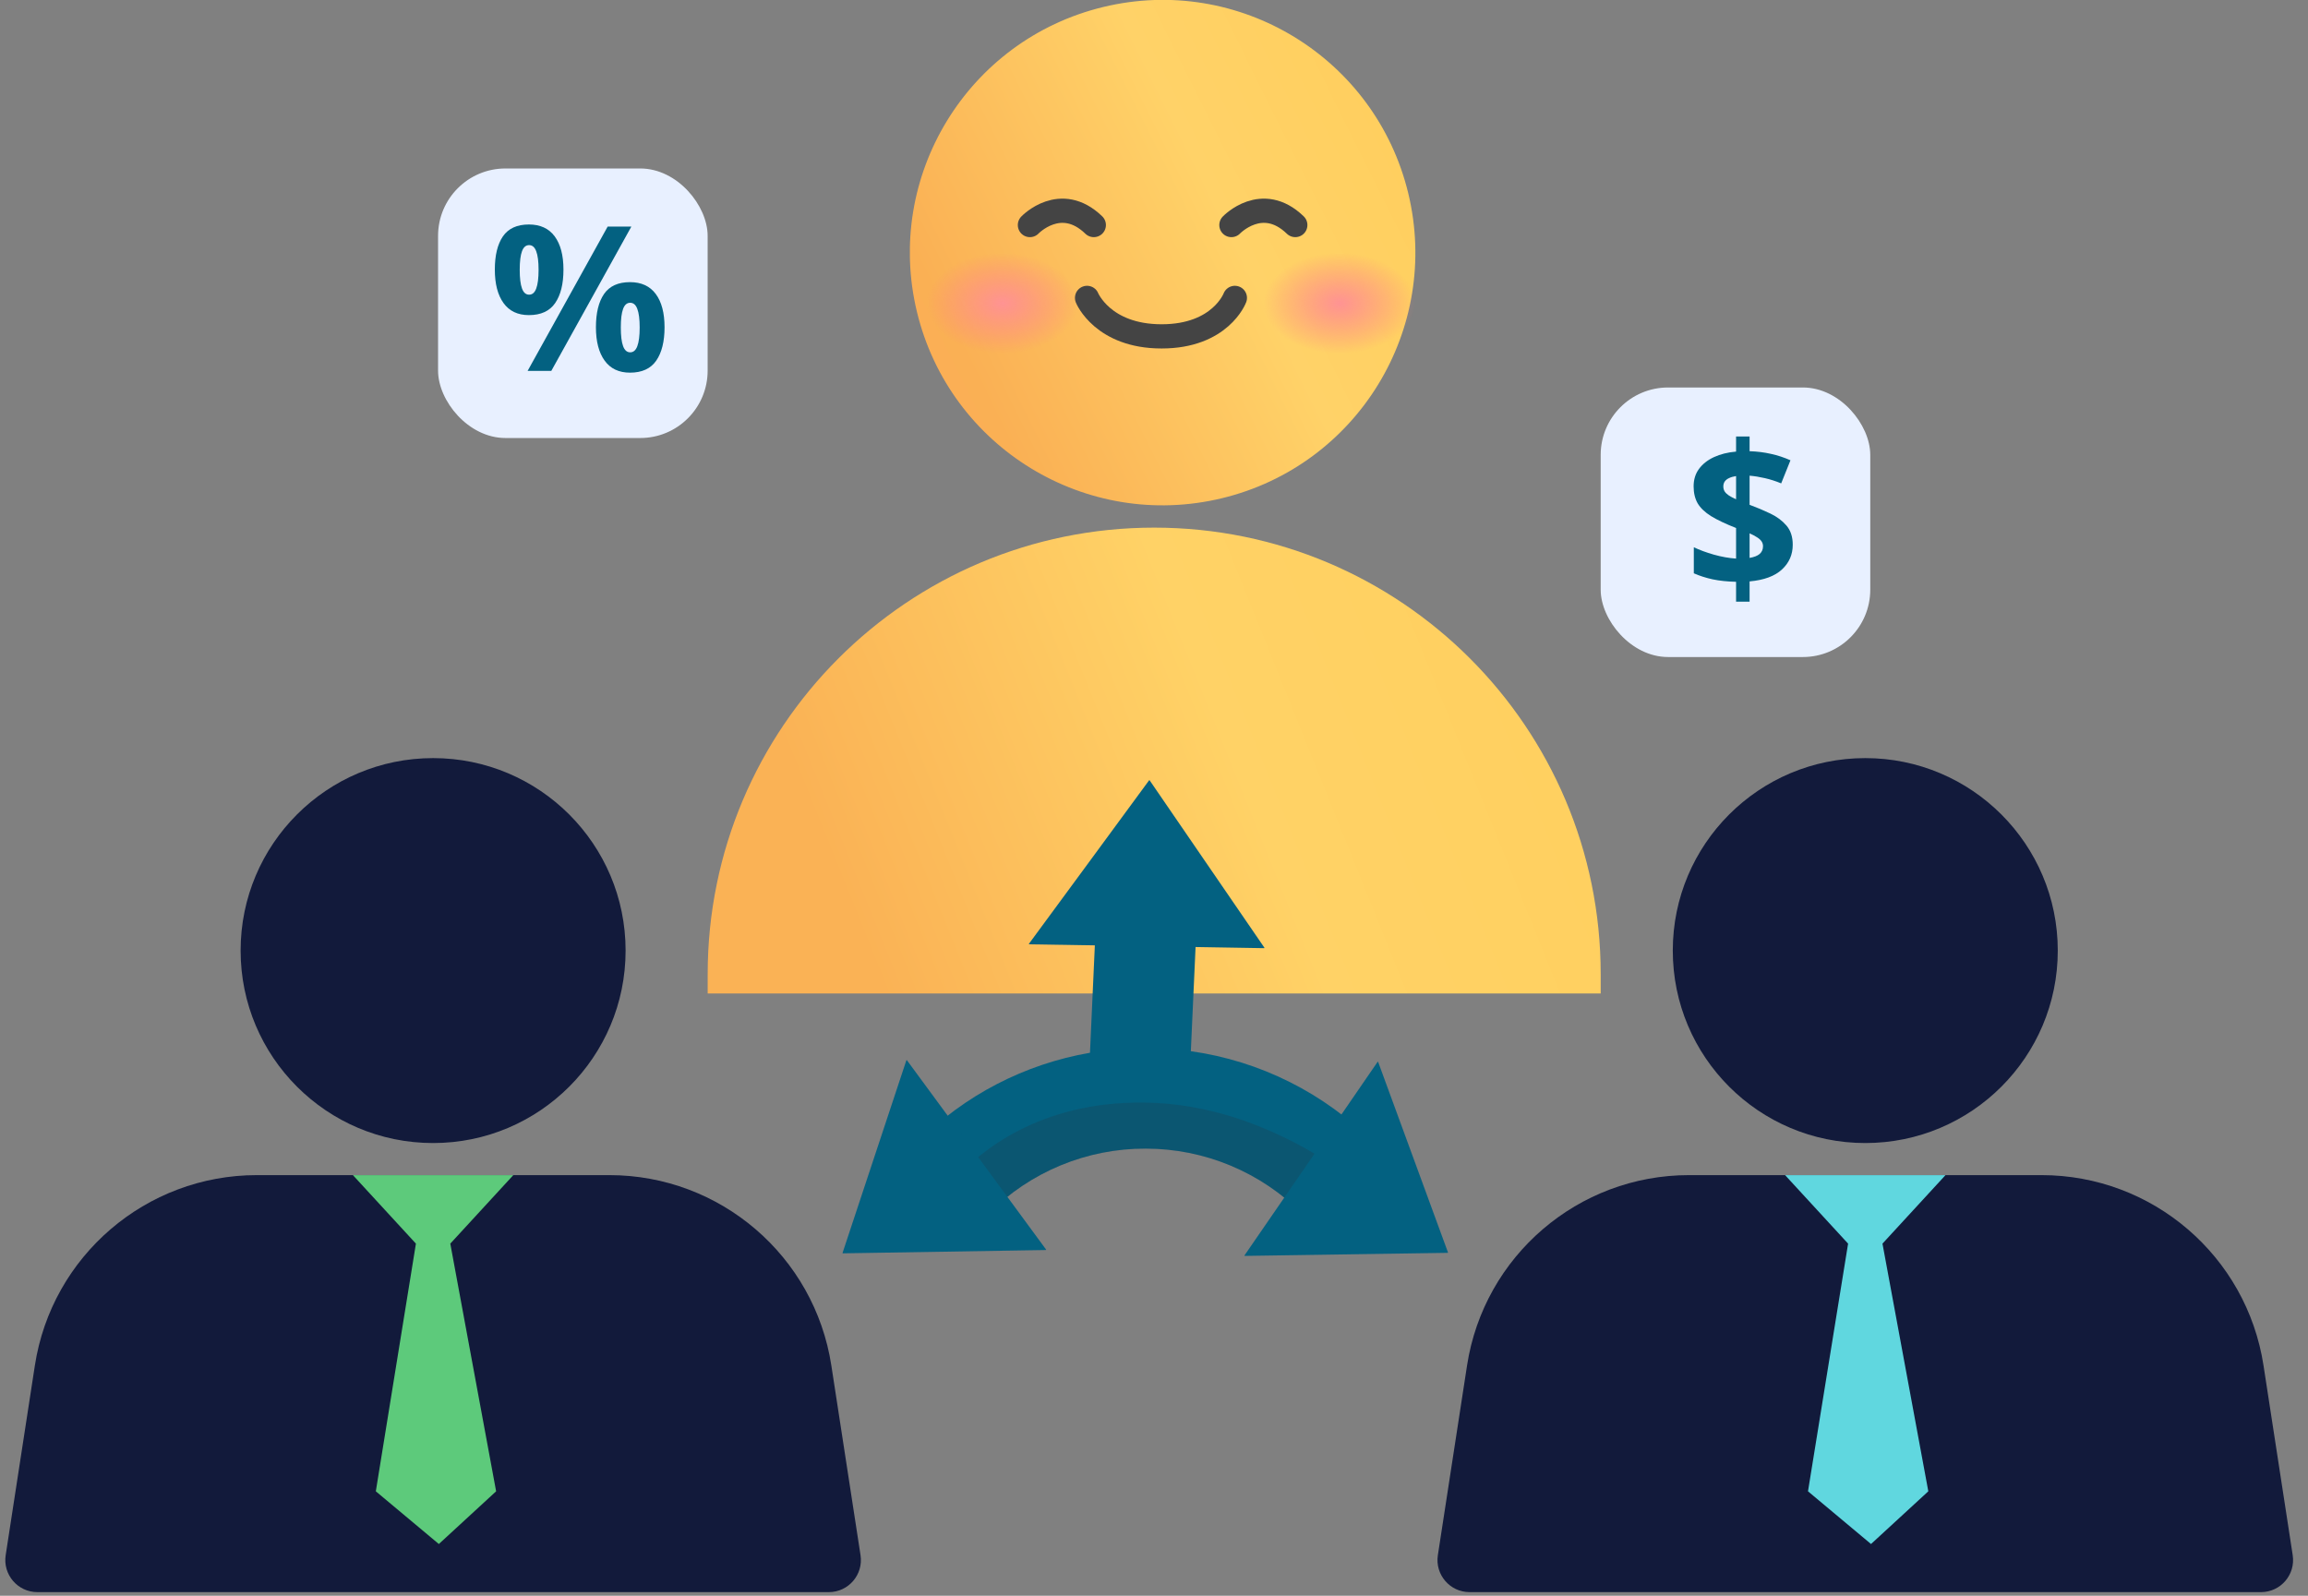
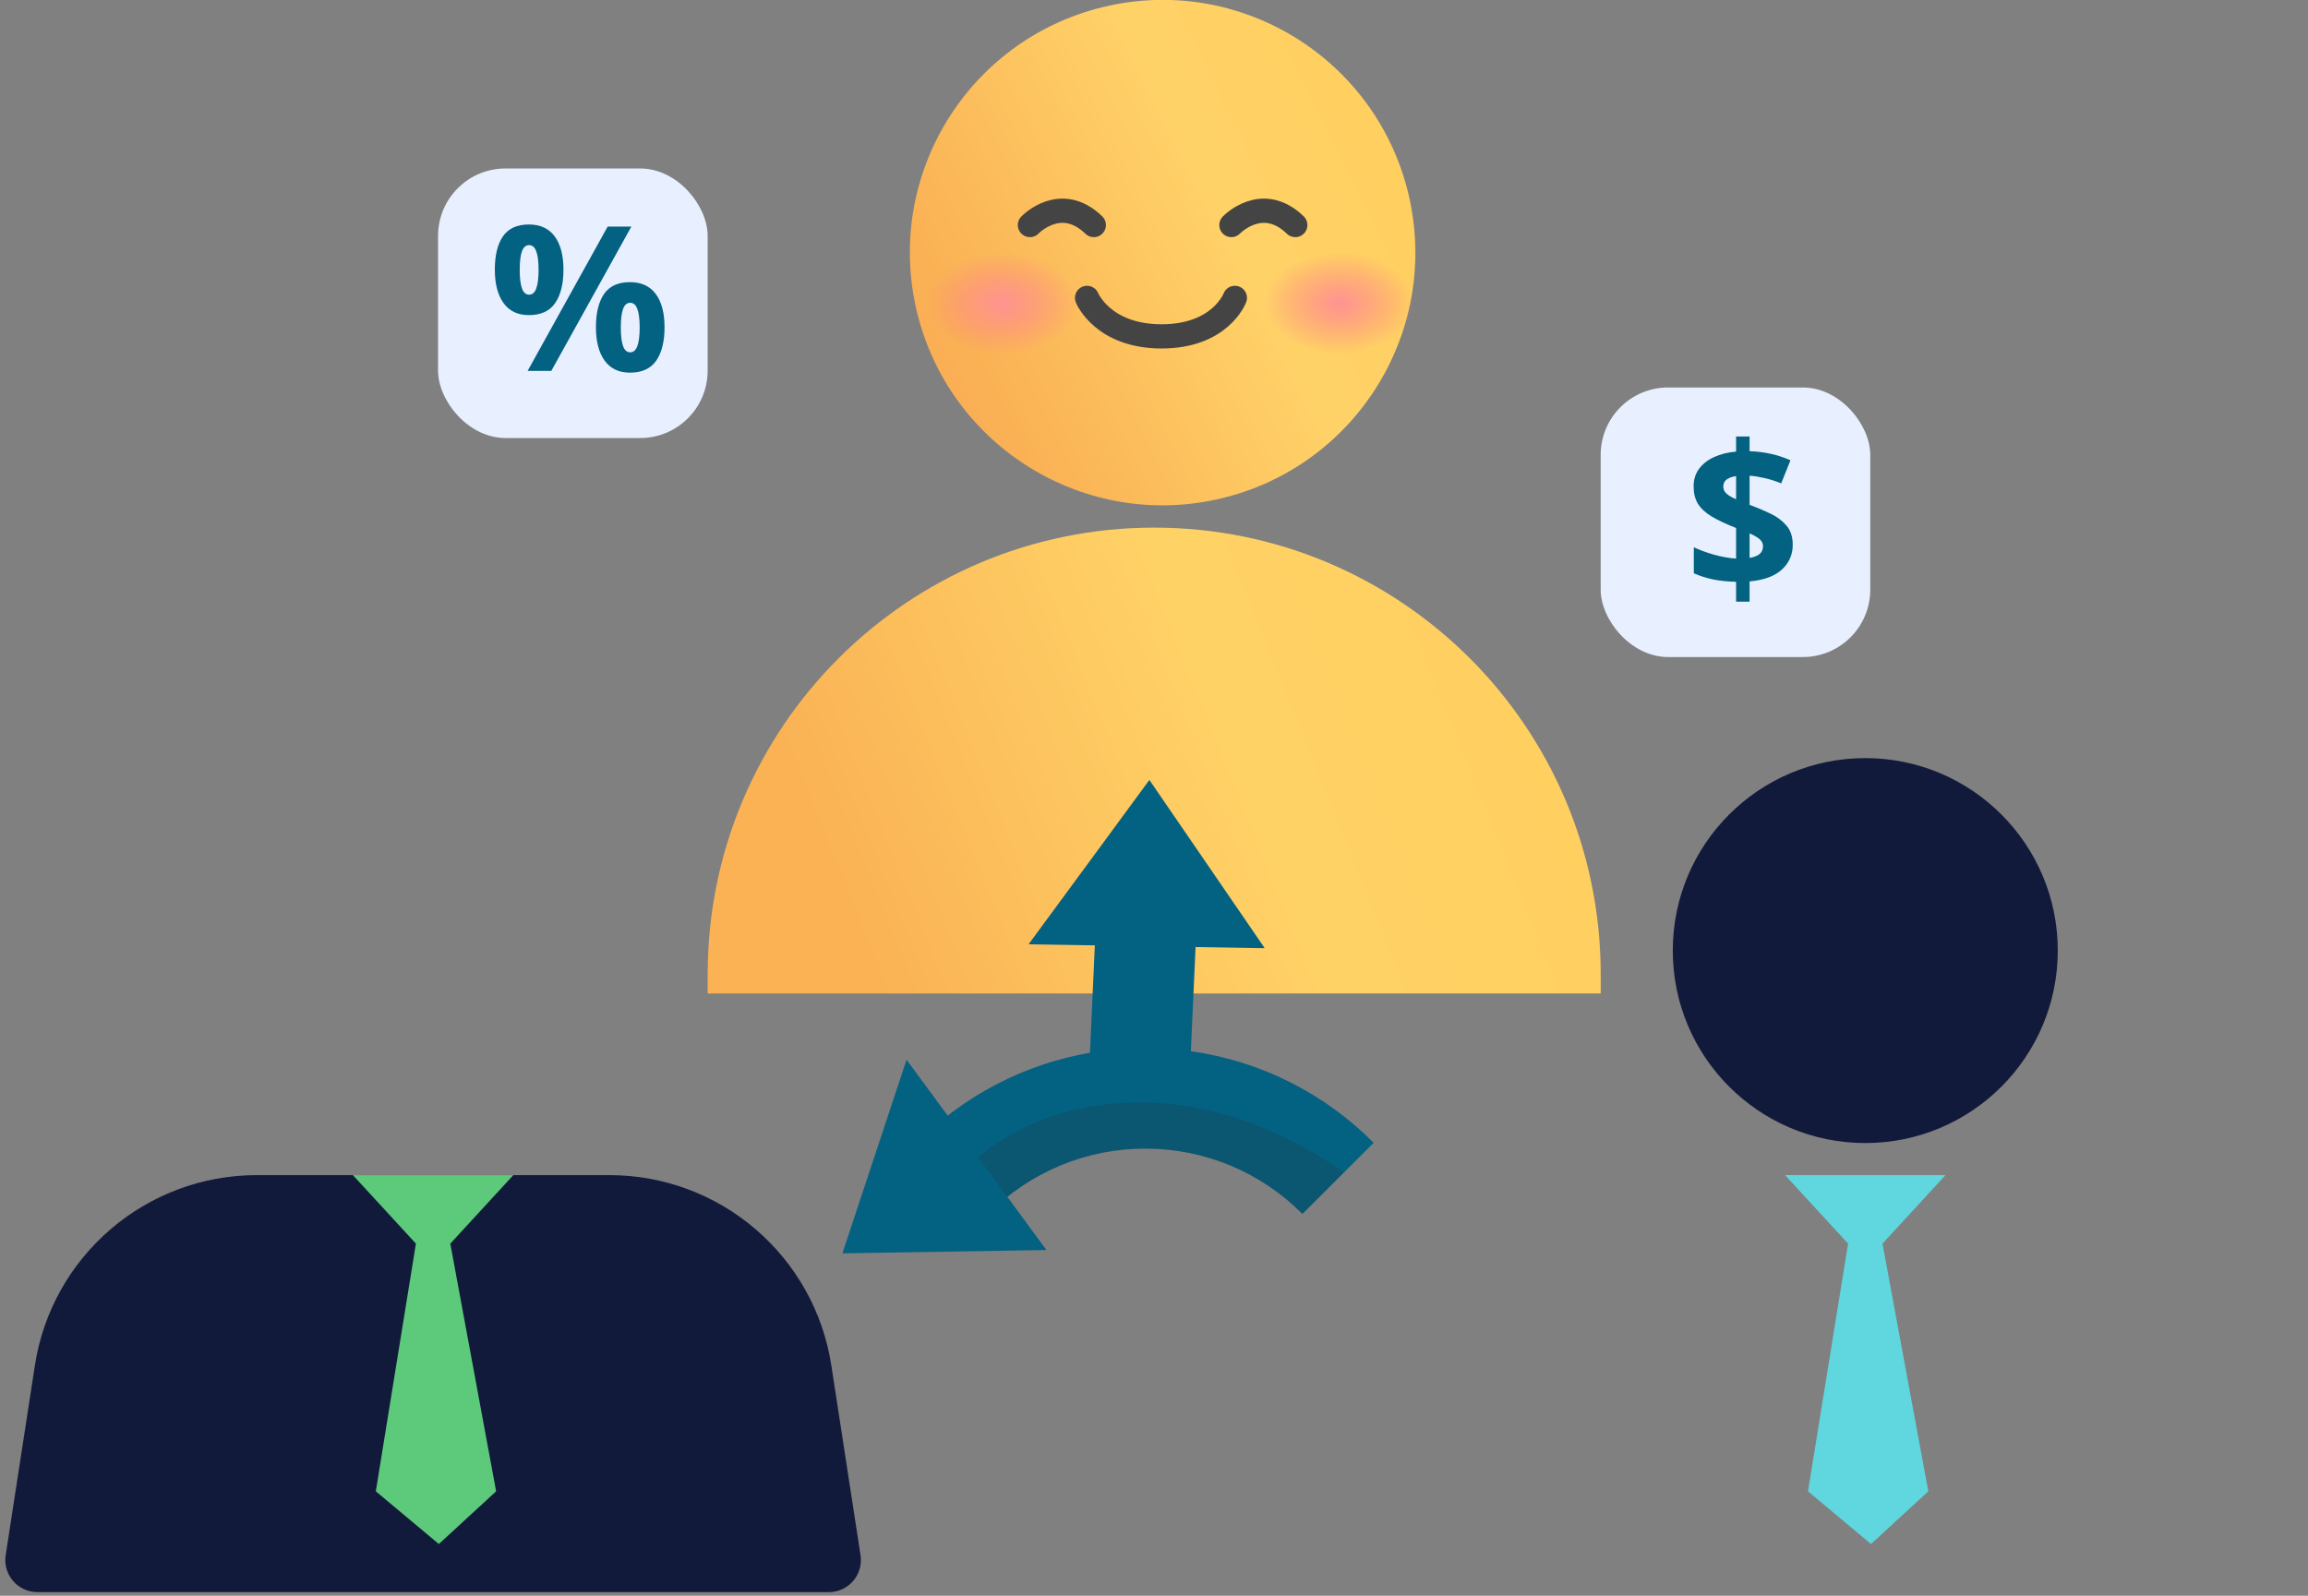
<svg xmlns="http://www.w3.org/2000/svg" width="188" height="130" viewBox="0 0 188 130" fill="none">
  <rect x="0" y="0" width="188" height="130" fill="#808080" stroke="none" />
  <path d="M57.645 79.355C57.645 59.268 73.929 42.984 94.016 42.984C114.103 42.984 130.386 59.268 130.386 79.355V80.936H57.645V79.355Z" fill="url(#paint0_linear_130_5143)" />
  <g clip-path="url(#clip0_130_5143)">
    <path d="M99.541 40.587C110.591 37.914 117.382 26.789 114.709 15.739C112.035 4.689 100.91 -2.102 89.86 0.572C78.81 3.245 72.02 14.37 74.693 25.42C77.366 36.47 88.491 43.261 99.541 40.587Z" fill="url(#paint1_linear_130_5143)" />
    <path d="M83.893 18.333C83.893 18.333 86.388 15.713 89.097 18.333" stroke="#444444" stroke-width="1.973" stroke-linecap="round" stroke-linejoin="round" />
    <path d="M100.305 18.333C100.305 18.333 102.8 15.713 105.509 18.333" stroke="#444444" stroke-width="1.973" stroke-linecap="round" stroke-linejoin="round" />
    <path d="M88.546 24.269C88.546 24.269 89.823 27.403 94.621 27.403C99.419 27.403 100.587 24.269 100.587 24.269" stroke="#444444" stroke-width="1.973" stroke-linecap="round" stroke-linejoin="round" />
    <g style="mix-blend-mode:darken">
      <ellipse cx="81.662" cy="24.704" rx="6.176" ry="4.117" fill="url(#paint2_radial_130_5143)" />
    </g>
    <g style="mix-blend-mode:darken">
      <ellipse cx="109.112" cy="24.704" rx="6.176" ry="4.117" fill="url(#paint3_radial_130_5143)" />
    </g>
  </g>
-   <ellipse cx="35.279" cy="77.44" rx="15.68" ry="15.68" fill="#121A3B" />
  <path d="M2.84 111.244C4.213 102.321 11.891 95.733 20.92 95.733H49.638C58.666 95.733 66.345 102.321 67.718 111.244L70.095 126.695C70.338 128.278 69.114 129.705 67.512 129.705H3.046C1.444 129.705 0.22 128.278 0.463 126.695L2.84 111.244Z" fill="#121A3B" />
  <path d="M33.879 101.314L28.746 95.733H41.812L36.679 101.314L40.412 121.492L35.746 125.786L30.613 121.492L33.879 101.314Z" fill="#5DCA7B" />
  <g clip-path="url(#clip1_130_5143)">
    <path d="M97.001 85.637L97.477 75.146L89.283 74.775L88.785 85.765C83.463 86.683 78.556 89.229 74.743 93.054L80.538 98.859C82.213 97.177 84.205 95.843 86.398 94.936C88.592 94.028 90.944 93.564 93.318 93.571C95.693 93.571 98.044 94.041 100.236 94.955C102.428 95.869 104.417 97.209 106.088 98.896L111.892 93.102C107.878 89.053 102.647 86.431 97.001 85.637Z" fill="#036181" />
    <g style="mix-blend-mode:multiply" opacity="0.2">
      <path d="M109.467 95.516C105.774 92.96 100.032 89.885 93.127 89.822C84.675 89.748 79.831 93.787 77.758 96.089L80.533 98.867C82.208 97.185 84.199 95.851 86.393 94.943C88.586 94.036 90.938 93.572 93.312 93.579C95.687 93.577 98.039 94.046 100.232 94.958C102.425 95.871 104.415 97.209 106.088 98.896L109.467 95.516Z" fill="#2C2833" />
    </g>
-     <path d="M106.792 94.397L112.209 86.512C112.212 86.507 112.216 86.504 112.221 86.501C112.226 86.499 112.231 86.498 112.236 86.499C112.242 86.499 112.247 86.501 112.251 86.504C112.255 86.508 112.258 86.512 112.26 86.517L115.099 94.262L117.945 102.025C117.946 102.029 117.947 102.034 117.946 102.039C117.945 102.044 117.943 102.048 117.941 102.052C117.938 102.056 117.934 102.06 117.93 102.062C117.926 102.064 117.921 102.065 117.916 102.065L109.651 102.19L101.399 102.314C101.393 102.314 101.388 102.313 101.383 102.31C101.379 102.308 101.375 102.304 101.372 102.299C101.37 102.294 101.369 102.289 101.369 102.283C101.369 102.278 101.371 102.273 101.374 102.268L106.792 94.397Z" fill="#036181" />
    <path d="M93.398 77.084L83.838 76.931C83.833 76.93 83.828 76.928 83.823 76.925C83.819 76.922 83.816 76.918 83.813 76.913C83.811 76.908 83.81 76.903 83.811 76.898C83.811 76.893 83.813 76.888 83.816 76.883L88.707 70.234L93.6 63.571C93.603 63.568 93.607 63.565 93.611 63.564C93.616 63.562 93.62 63.562 93.625 63.562C93.63 63.563 93.634 63.564 93.638 63.566C93.642 63.569 93.646 63.572 93.648 63.576L98.322 70.393L102.989 77.199C102.992 77.204 102.994 77.209 102.994 77.214C102.994 77.219 102.993 77.225 102.991 77.229C102.988 77.234 102.984 77.238 102.979 77.241C102.975 77.243 102.969 77.244 102.964 77.244L93.398 77.084Z" fill="#036181" />
    <path d="M79.542 94.082L85.203 101.788C85.207 101.793 85.209 101.798 85.21 101.803C85.21 101.809 85.21 101.815 85.207 101.82C85.205 101.825 85.201 101.829 85.196 101.832C85.191 101.834 85.186 101.836 85.18 101.836L76.927 101.97L68.661 102.105C68.656 102.105 68.651 102.104 68.647 102.101C68.643 102.099 68.639 102.096 68.636 102.092C68.633 102.088 68.632 102.084 68.631 102.079C68.63 102.074 68.63 102.069 68.632 102.065L71.231 94.219L73.827 86.385C73.829 86.38 73.832 86.376 73.836 86.373C73.84 86.369 73.844 86.367 73.85 86.366C73.855 86.365 73.86 86.366 73.865 86.368C73.87 86.37 73.874 86.373 73.877 86.378L79.542 94.082Z" fill="#036181" />
  </g>
  <ellipse cx="151.938" cy="77.44" rx="15.68" ry="15.68" fill="#121A3B" />
-   <path d="M119.499 111.244C120.872 102.321 128.551 95.733 137.579 95.733H166.297C175.326 95.733 183.004 102.321 184.377 111.244L186.754 126.695C186.997 128.278 185.773 129.705 184.171 129.705H119.705C118.104 129.705 116.879 128.278 117.122 126.695L119.499 111.244Z" fill="#121A3B" />
  <path d="M150.538 101.314L145.405 95.733H158.472L153.338 101.314L157.072 121.492L152.405 125.786L147.272 121.492L150.538 101.314Z" fill="#60D7DF" />
  <rect x="130.385" y="31.567" width="21.959" height="21.959" rx="5.49" fill="#E8F0FF" />
  <path d="M141.413 49.013V47.397C140.7 47.381 140.062 47.314 139.499 47.196C138.941 47.073 138.432 46.909 137.971 46.705V44.582C138.427 44.802 138.971 45.003 139.603 45.185C140.236 45.362 140.839 45.47 141.413 45.507V43.014C140.566 42.682 139.887 42.36 139.378 42.049C138.874 41.733 138.51 41.384 138.284 41.004C138.065 40.618 137.955 40.157 137.955 39.621C137.955 39.074 138.099 38.602 138.389 38.205C138.684 37.803 139.091 37.481 139.611 37.24C140.131 36.999 140.732 36.849 141.413 36.79V35.559H142.514V36.758C143.136 36.779 143.715 36.852 144.251 36.975C144.793 37.093 145.324 37.267 145.844 37.498L145.088 39.379C144.648 39.197 144.206 39.055 143.761 38.953C143.321 38.851 142.906 38.784 142.514 38.752V41.124C143.11 41.344 143.675 41.583 144.211 41.84C144.747 42.097 145.184 42.425 145.522 42.821C145.86 43.218 146.029 43.738 146.029 44.381C146.029 45.18 145.737 45.85 145.152 46.392C144.573 46.933 143.694 47.258 142.514 47.365V49.013H141.413ZM142.514 45.451C142.89 45.386 143.166 45.277 143.343 45.121C143.52 44.96 143.608 44.754 143.608 44.502C143.608 44.352 143.568 44.218 143.487 44.1C143.407 43.982 143.284 43.872 143.118 43.77C142.957 43.663 142.756 43.556 142.514 43.449V45.451ZM141.413 40.674V38.784C141.193 38.816 141.005 38.87 140.85 38.945C140.694 39.015 140.576 39.106 140.496 39.218C140.416 39.331 140.375 39.465 140.375 39.621C140.375 39.776 140.41 39.913 140.48 40.031C140.555 40.149 140.668 40.258 140.818 40.36C140.973 40.462 141.171 40.567 141.413 40.674Z" fill="#036181" />
  <rect x="35.683" y="13.725" width="21.959" height="21.959" rx="5.49" fill="#E8F0FF" />
  <path d="M43.082 18.288C44.004 18.288 44.704 18.61 45.181 19.253C45.658 19.897 45.897 20.8 45.897 21.964C45.897 23.127 45.671 24.036 45.221 24.69C44.771 25.344 44.058 25.671 43.082 25.671C42.176 25.671 41.487 25.344 41.015 24.69C40.543 24.036 40.307 23.127 40.307 21.964C40.307 20.8 40.527 19.897 40.967 19.253C41.412 18.61 42.117 18.288 43.082 18.288ZM43.098 19.969C42.835 19.969 42.642 20.135 42.519 20.468C42.396 20.8 42.334 21.304 42.334 21.98C42.334 22.655 42.396 23.162 42.519 23.5C42.642 23.837 42.835 24.006 43.098 24.006C43.361 24.006 43.554 23.84 43.677 23.508C43.806 23.17 43.87 22.661 43.87 21.98C43.87 21.304 43.806 20.8 43.677 20.468C43.554 20.135 43.361 19.969 43.098 19.969ZM51.429 18.457L44.907 30.215H42.977L49.499 18.457H51.429ZM51.317 22.985C52.239 22.985 52.938 23.307 53.416 23.95C53.893 24.593 54.131 25.497 54.131 26.66C54.131 27.818 53.906 28.724 53.456 29.378C53.005 30.032 52.292 30.359 51.317 30.359C50.411 30.359 49.722 30.032 49.25 29.378C48.778 28.724 48.542 27.818 48.542 26.66C48.542 25.497 48.762 24.593 49.202 23.95C49.647 23.307 50.352 22.985 51.317 22.985ZM51.333 24.666C51.07 24.666 50.877 24.832 50.754 25.164C50.63 25.497 50.569 26.001 50.569 26.676C50.569 27.352 50.63 27.858 50.754 28.196C50.877 28.534 51.07 28.703 51.333 28.703C51.595 28.703 51.788 28.536 51.912 28.204C52.04 27.866 52.105 27.357 52.105 26.676C52.105 26.001 52.04 25.497 51.912 25.164C51.788 24.832 51.595 24.666 51.333 24.666Z" fill="#036181" />
  <defs>
    <linearGradient id="paint0_linear_130_5143" x1="69.998" y1="76.172" x2="122.838" y2="54.898" gradientUnits="userSpaceOnUse">
      <stop stop-color="#FAB255" />
      <stop offset="0.594" stop-color="#FFD266" />
      <stop offset="1" stop-color="#FFD060" />
    </linearGradient>
    <linearGradient id="paint1_linear_130_5143" x1="114.011" y1="13.427" x2="77.544" y2="31.567" gradientUnits="userSpaceOnUse">
      <stop stop-color="#FFCF5F" />
      <stop offset="0.36" stop-color="#FFD268" />
      <stop offset="0.95" stop-color="#FAB054" />
      <stop offset="1" stop-color="#FBAF55" />
    </linearGradient>
    <radialGradient id="paint2_radial_130_5143" cx="0" cy="0" r="1" gradientUnits="userSpaceOnUse" gradientTransform="translate(81.662 24.704) rotate(90) scale(4.117 6.176)">
      <stop stop-color="#FF9393" />
      <stop offset="1" stop-color="#FF8383" stop-opacity="0" />
    </radialGradient>
    <radialGradient id="paint3_radial_130_5143" cx="0" cy="0" r="1" gradientUnits="userSpaceOnUse" gradientTransform="translate(109.112 24.704) rotate(90) scale(4.117 6.176)">
      <stop stop-color="#FF9393" />
      <stop offset="1" stop-color="#FF8383" stop-opacity="0" />
    </radialGradient>
    <clipPath id="clip0_130_5143">
      <rect width="41.174" height="41.174" fill="white" transform="translate(74.115 -6.10352e-05)" />
    </clipPath>
    <clipPath id="clip1_130_5143">
      <rect width="49.423" height="39.539" fill="white" transform="translate(68.623 62.754)" />
    </clipPath>
  </defs>
</svg>